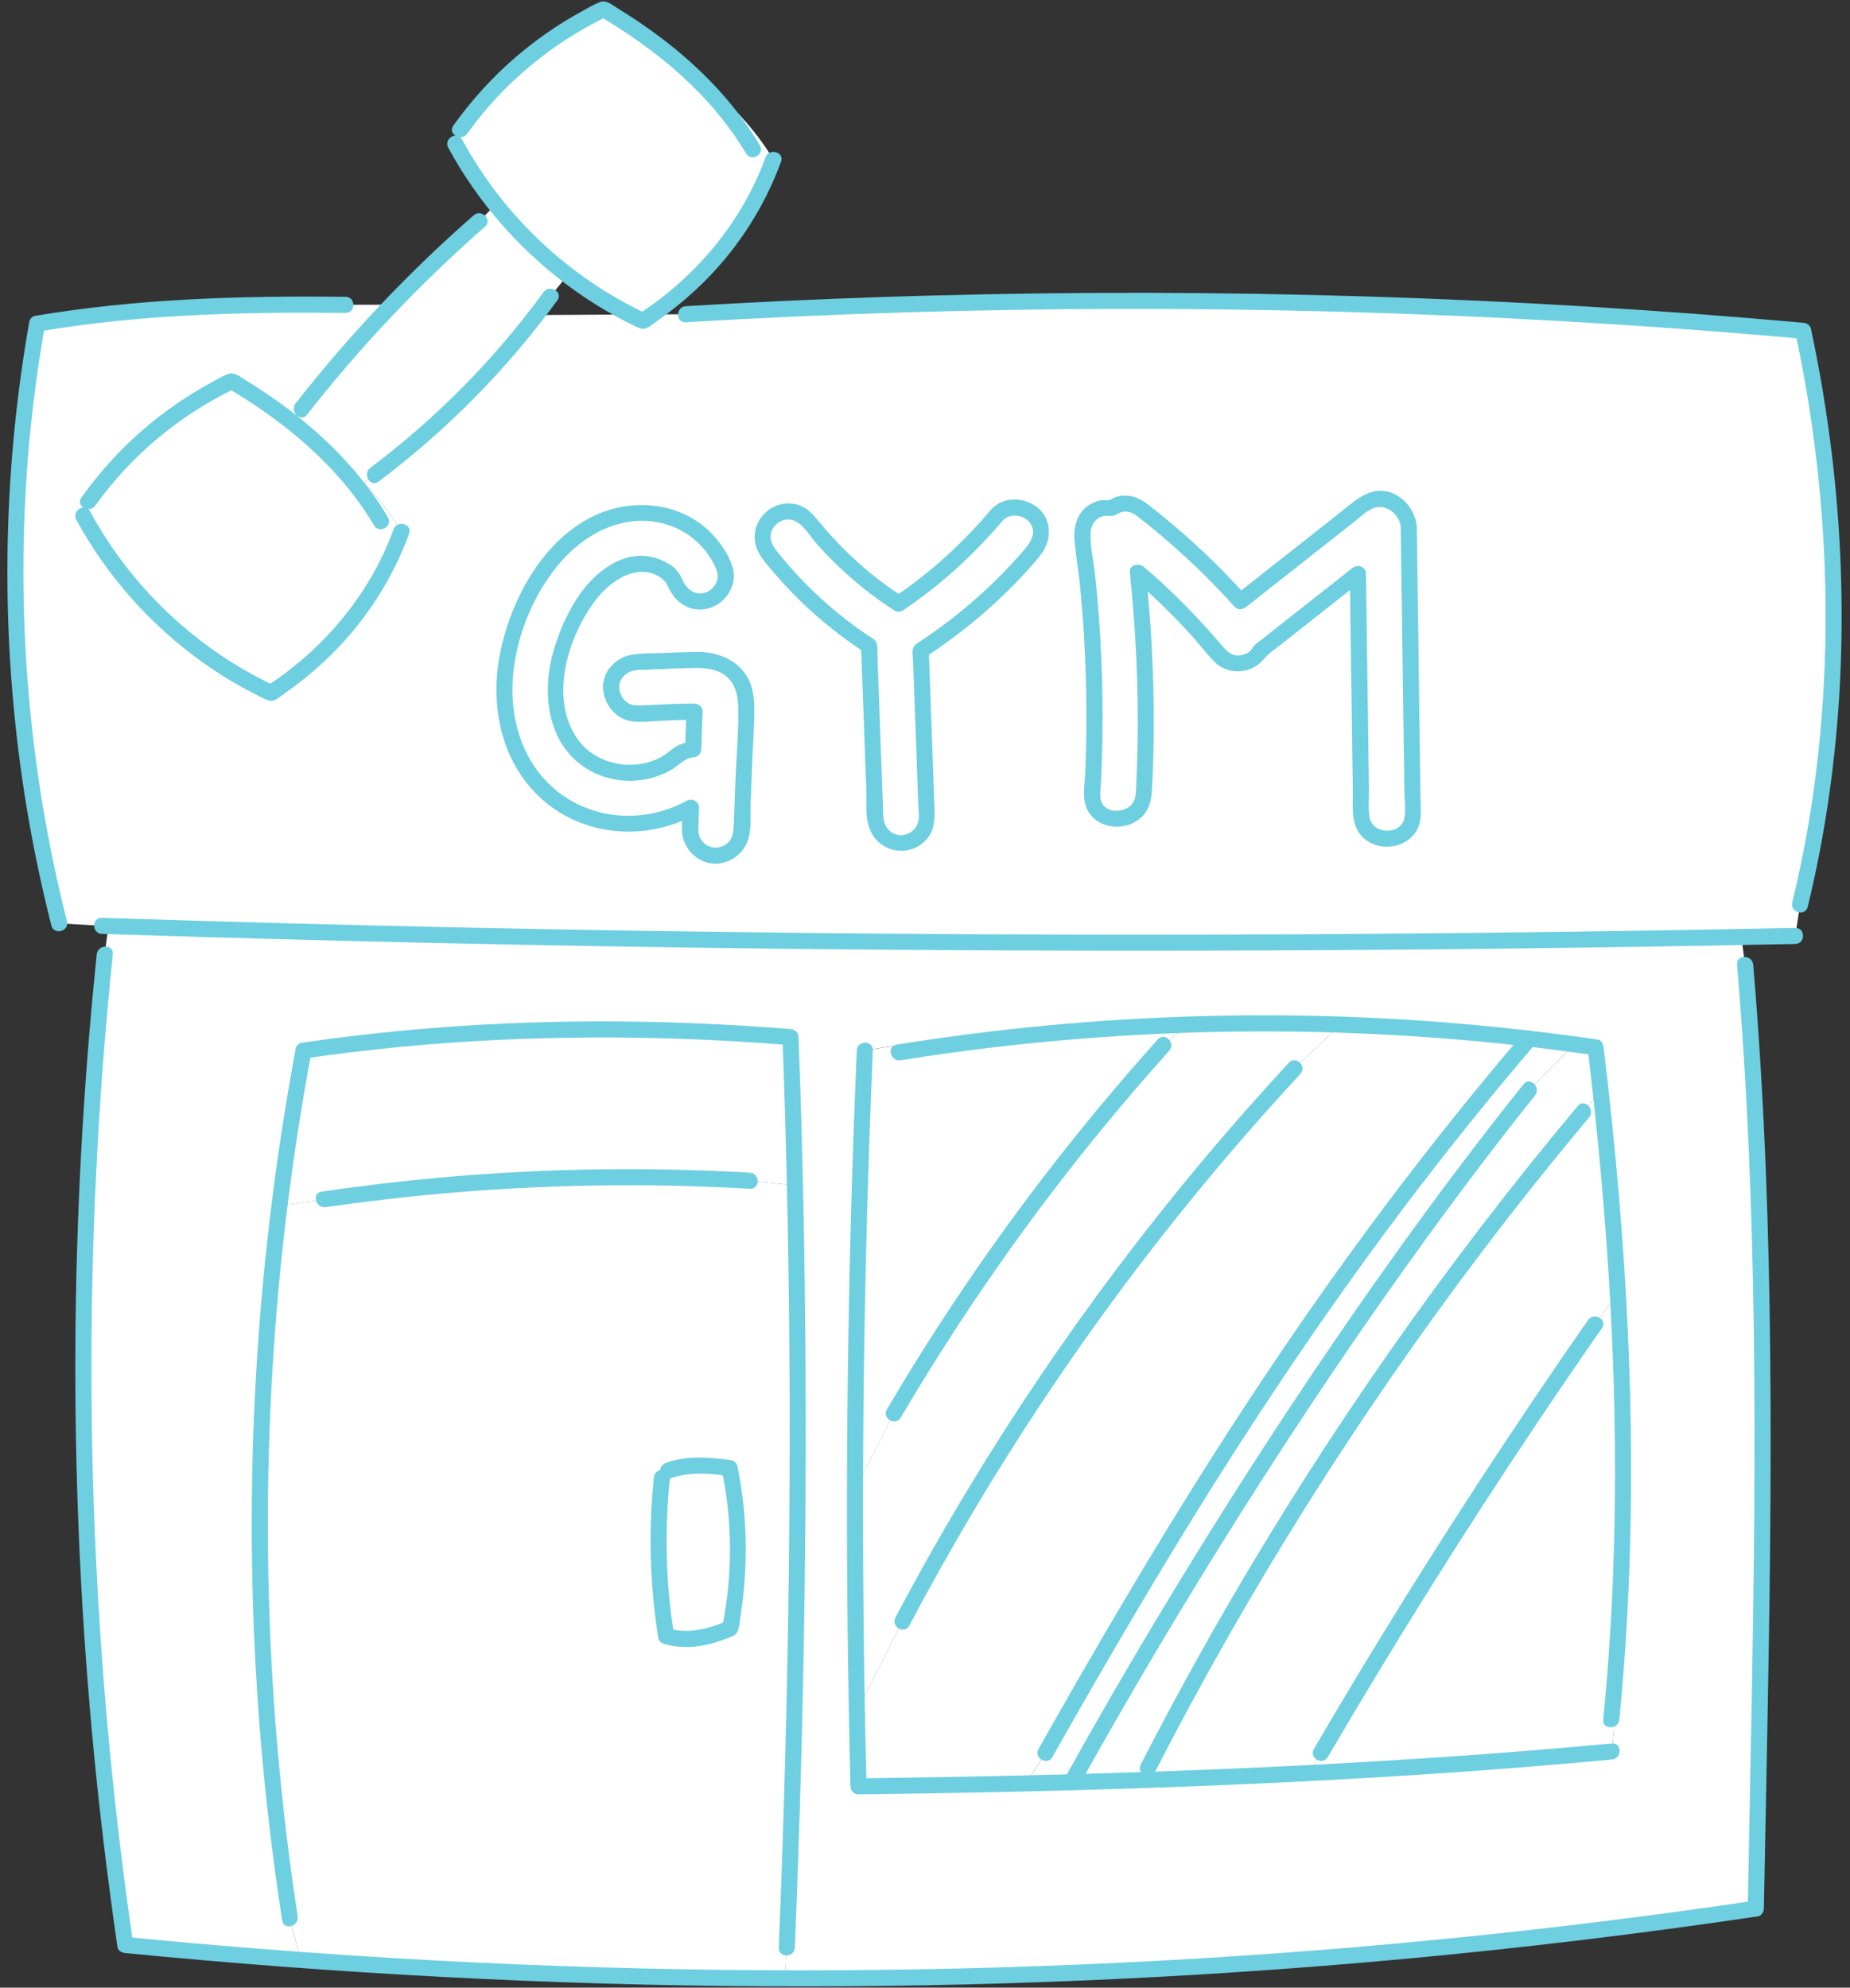
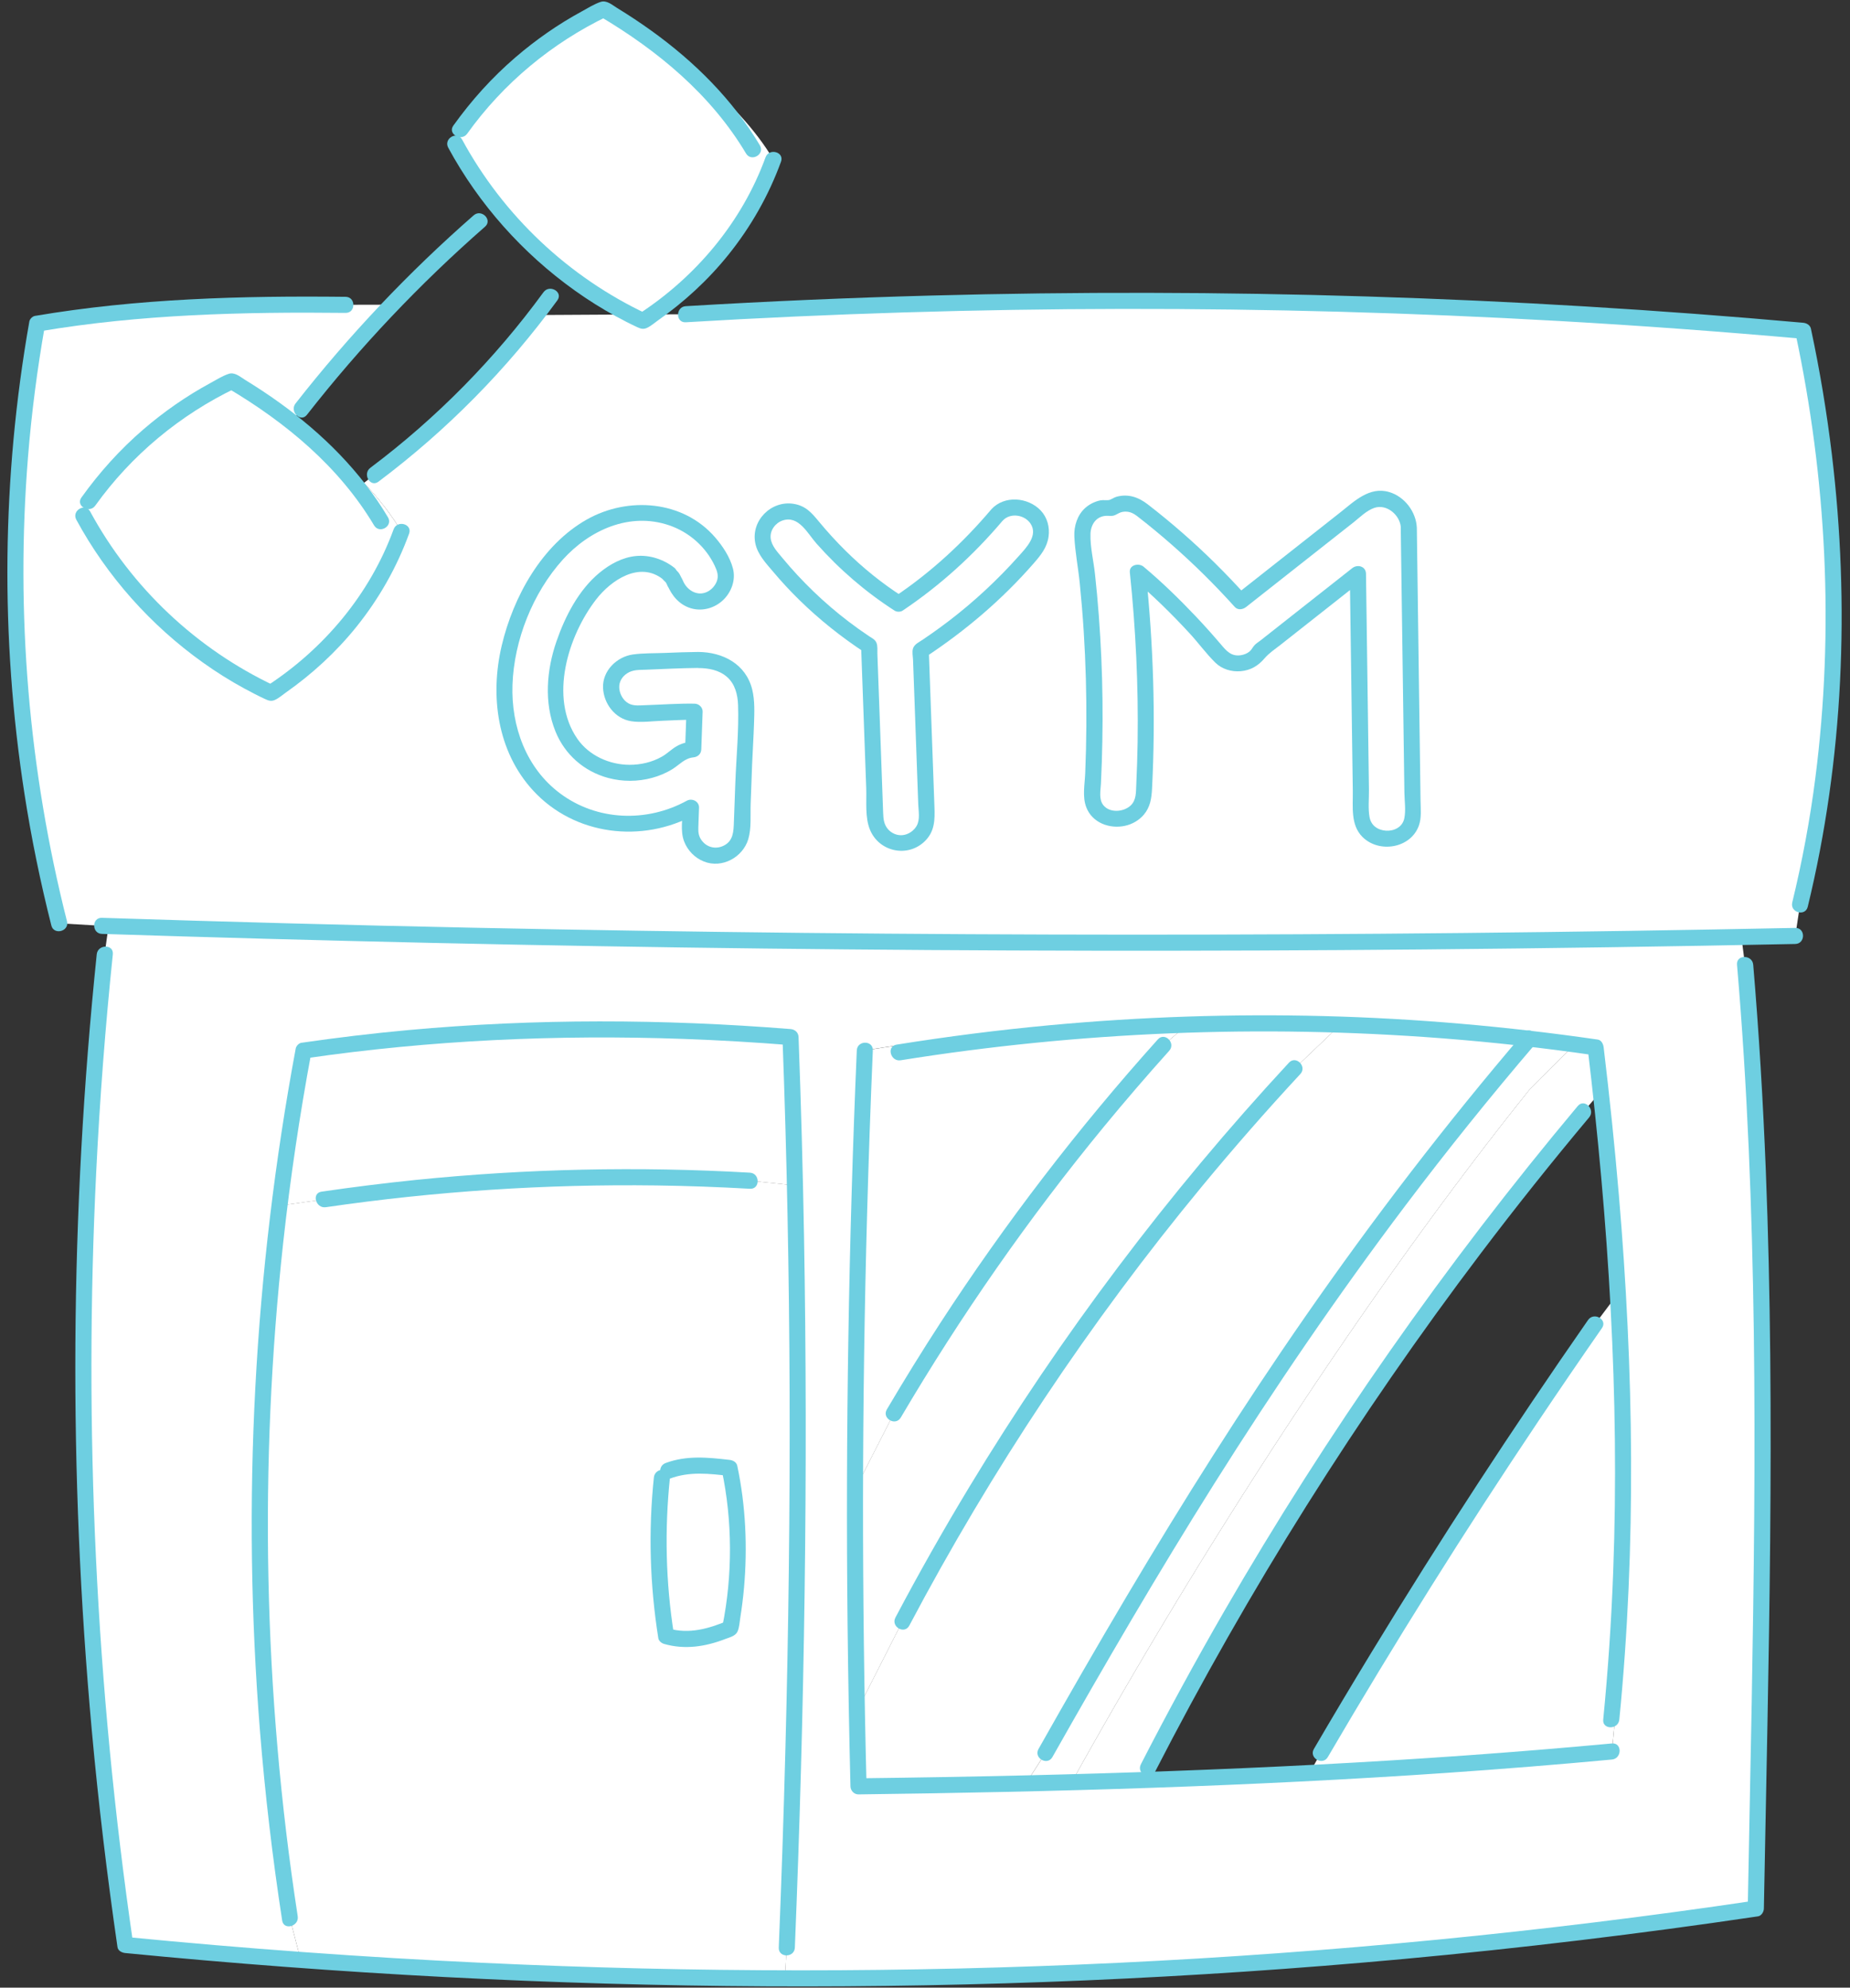
<svg xmlns="http://www.w3.org/2000/svg" fill="none" height="370.6" preserveAspectRatio="xMidYMid meet" style="fill: none" version="1" viewBox="83.6 70.7 345.0 370.6" width="345" zoomAndPan="magnify">
  <rect x="83.6" y="70.7" width="345.0" height="370.6" fill="#333333" stroke="none" />
  <g id="change1_1">
    <path d="M419.28 239.369L418.4 245.209C415.06 245.289 411.72 245.339 408.36 245.399C306.87 247.319 205.32 246.649 103.85 243.359C103.45 243.339 103.02 243.339 102.62 243.319L94.65 242.859C85.37 206.429 83.97 168.039 90.54 131.039C109.46 127.789 128.87 127.309 148.07 127.529L156.65 127.509C150.7 133.709 145.05 140.199 139.77 146.979L138.1 149.189C134.28 146.409 130.42 143.909 126.81 141.779C116.19 146.829 106.9 154.629 100.08 164.229L99.14 166.839C106.88 181.219 119.34 192.999 134.13 199.909C145.21 192.749 153.99 182.219 158.46 169.819C156.62 166.689 154.22 163.639 151.47 160.739L153.43 159.219C164.8 150.709 174.98 140.669 183.64 129.439L201.04 129.339H201.06C201.87 129.759 202.67 130.169 203.5 130.549C204.11 130.169 204.69 129.759 205.29 129.319H205.31L211.51 129.299C280.91 125.149 350.62 126.189 419.89 132.389C427.34 167.179 427.71 204.799 419.28 239.369Z" fill="#ffffff" />
  </g>
  <g id="change1_2">
    <path d="M158.46 169.81C153.99 182.22 145.21 192.74 134.13 199.9C119.34 192.99 106.88 181.22 99.14 166.83L100.08 164.22C106.9 154.62 116.19 146.82 126.81 141.77C130.42 143.9 134.28 146.4 138.1 149.18C142.84 152.64 147.51 156.53 151.47 160.72C154.21 163.63 156.61 166.68 158.46 169.81Z" fill="#ffffff" />
  </g>
  <g id="change1_3">
    <path d="M227.82 100.45C223.58 112.18 215.51 122.23 205.29 129.31H205.27L203.48 130.54L201.04 129.33H201.02C196.95 127.24 193.07 124.78 189.44 121.99C184.45 118.19 179.93 113.75 176.04 108.84C173.16 105.29 170.64 101.48 168.47 97.47L169.43 94.86C176.25 85.28 185.54 77.46 196.16 72.41C207.39 79.04 221.19 89.24 227.82 100.45Z" fill="#ffffff" />
  </g>
  <g id="change1_4">
-     <path d="M189.45 121.999L186.24 125.959C185.4 127.129 184.51 128.279 183.63 129.439C174.97 140.669 164.79 150.719 153.42 159.219L151.46 160.739C147.5 156.549 142.84 152.659 138.09 149.199L139.76 146.989C145.04 140.209 150.69 133.719 156.64 127.519C161.84 122.089 167.3 116.879 172.98 111.929L176.03 108.859C179.94 113.759 184.46 118.189 189.45 121.999Z" fill="#ffffff" />
-   </g>
+     </g>
  <g id="change1_5">
    <path d="M409.02 250.579L408.35 245.399C306.86 247.319 205.31 246.649 103.84 243.359L103.11 248.639C96.73 310.049 98.02 372.209 106.95 433.339C117.86 434.419 128.77 435.339 139.67 436.139L137.67 428.379C130.89 384.459 130.24 339.599 135.71 295.489C136.9 285.809 138.4 276.169 140.18 266.569C170.23 262.169 200.73 261.619 231.01 264.049C231.36 273.249 231.62 282.469 231.82 291.699C232.91 339.039 232.22 386.599 230.3 433.819L229.97 439.559C290.48 439.709 350.91 435.489 411 426.539C412.09 368.509 414 308.419 409.02 250.579ZM384.21 397.259C365.45 399.009 346.65 400.309 327.81 401.269C317.42 401.809 307.01 402.249 296.6 402.589C292.22 402.739 287.84 402.879 283.45 402.989C280.61 403.069 277.77 403.139 274.92 403.199C264.51 403.449 254.12 403.619 243.71 403.759C243.59 399.069 243.48 394.389 243.4 389.699C243.13 375.929 243.02 362.179 243.05 348.409V348.389C243.11 321.099 243.7 293.809 244.86 266.539C264.02 263.469 284.61 261.779 305.41 261.389C314.82 261.219 324.27 261.329 333.62 261.699C345.56 262.159 357.37 263.039 368.78 264.349C371.62 264.679 374.44 265.039 377.23 265.409C378.54 265.599 379.84 265.779 381.15 265.969C381.48 268.719 381.78 271.479 382.09 274.269C383.42 286.479 384.49 299.159 385.24 311.989C386.9 340.759 386.88 370.319 384.21 397.259Z" fill="#ffffff" />
  </g>
  <g id="change1_6">
    <path d="M230.31 433.84L229.98 439.58C199.89 439.5 169.78 438.35 139.67 436.14L137.67 428.38C130.89 384.46 130.24 339.6 135.71 295.49L143.95 294.34C170.24 290.48 196.93 289.31 223.45 290.85L231.82 291.71C232.93 339.05 232.23 386.62 230.31 433.84Z" fill="#ffffff" />
  </g>
  <g id="change1_7">
    <path d="M231.83 291.721L223.46 290.861C196.94 289.321 170.25 290.491 143.96 294.351L135.72 295.501C136.91 285.821 138.41 276.181 140.19 266.581C170.24 262.181 200.74 261.631 231.02 264.061C231.37 273.261 231.64 282.481 231.83 291.721Z" fill="#ffffff" />
  </g>
  <g id="change1_8">
    <path d="M208.13 344.94C212.32 343.29 216.18 344 219.65 344.4C221.63 353.57 221.65 365.13 219.77 374.32C215.72 376.03 212.02 377.06 207.82 375.77C206.24 366 205.98 356.02 207.04 346.17L208.13 344.94Z" fill="#ffffff" />
  </g>
  <g id="change1_9">
    <path d="M368.79 264.371C329.92 309.771 302.73 354.801 278.57 397.551L274.92 403.211C264.51 403.461 254.12 403.631 243.71 403.771C243.59 399.081 243.48 394.401 243.4 389.711L251.87 373.041C271.61 335.651 296.27 300.891 325.02 269.901L333.62 261.721C345.57 262.181 357.38 263.071 368.79 264.371Z" fill="#ffffff" />
  </g>
  <g id="change1_10">
    <path d="M377.24 265.431L368.79 273.921C338.33 311.891 307.07 360.451 283.45 403.011C280.61 403.091 277.77 403.161 274.92 403.221L278.57 397.561C302.73 354.811 329.92 309.781 368.79 264.381C371.63 264.701 374.46 265.061 377.24 265.431Z" fill="#ffffff" />
  </g>
  <g id="change1_11">
    <path d="M382.1 274.28L378.89 277.97C347.36 315.59 320.05 356.72 297.66 400.39L296.6 402.6C292.22 402.75 287.84 402.89 283.45 403C307.07 360.44 338.33 311.88 368.79 273.91L377.24 265.42C378.55 265.61 379.85 265.79 381.16 265.98C381.48 268.73 381.79 271.5 382.1 274.28Z" fill="#ffffff" />
  </g>
  <g id="change1_12">
-     <path d="M385.25 311.999L381.06 317.569C362.95 343.549 345.9 370.229 329.92 397.549L327.81 401.279C317.42 401.819 307.01 402.259 296.6 402.599L297.66 400.389C320.05 356.719 347.36 315.589 378.89 277.969L382.1 274.279C383.42 286.489 384.5 299.169 385.25 311.999Z" fill="#ffffff" />
-   </g>
+     </g>
  <g id="change1_13">
    <path d="M384.21 397.26C365.45 399.01 346.65 400.31 327.81 401.27L329.92 397.54C345.9 370.21 362.95 343.54 381.06 317.56L385.25 311.99C386.9 340.76 386.88 370.32 384.21 397.26Z" fill="#ffffff" />
  </g>
  <g id="change1_14">
    <path d="M305.42 261.41L300.58 265.56C281.57 286.68 264.69 309.75 250.29 334.25L243.07 348.4C243.13 321.11 243.72 293.82 244.88 266.55C264.04 263.49 284.62 261.8 305.42 261.41Z" fill="#ffffff" />
  </g>
  <g id="change1_15">
    <path d="M333.63 261.72L325.03 269.9C296.28 300.89 271.63 335.65 251.88 373.04L243.41 389.71C243.14 375.94 243.03 362.19 243.06 348.42V348.4L250.28 334.25C264.68 309.75 281.56 286.68 300.57 265.56L305.41 261.41C314.83 261.24 324.28 261.36 333.63 261.72Z" fill="#ffffff" />
  </g>
  <g id="change1_16">
    <path d="M213.82 193.76C210 193.79 206.17 194.02 202.36 194.15C199.85 194.24 197.44 196.3 197.56 198.95C197.67 201.48 199.67 203.84 202.36 203.75C205.7 203.63 209.03 203.52 212.37 203.4C212.61 203.39 212.86 203.4 213.11 203.4C213.09 203.97 213.07 204.54 213.05 205.11C212.99 206.88 212.92 208.65 212.86 210.42C211.71 210.49 210.56 210.95 209.63 211.77C206.6 214.42 202.02 215.31 198.23 214.51C193.69 213.55 190.04 210.74 188.35 206C186.31 200.27 187.29 194.08 189.62 188.59C191.59 183.96 194.66 178.84 199.43 176.68C201.73 175.63 203.49 175.66 205.6 176.27C206.6 176.56 207.29 176.81 208.29 177.64C207.9 177.32 208.79 178.24 208.83 178.23C208.96 178.41 209.08 178.61 209.19 178.79C209.25 178.89 209.64 179.77 209.48 179.33C210.37 181.76 212.74 183.41 215.39 182.68C217.74 182.03 219.64 179.22 218.74 176.77C216.16 169.69 208.89 165.6 201.44 166.37C193.27 167.21 187.01 173.21 183.13 180.11C178.78 187.84 176.42 197 178.32 205.8C180.07 213.88 185.62 220.47 193.47 223.15C199.79 225.31 206.75 224.49 212.47 221.28C212.42 222.67 212.37 224.06 212.32 225.44C212.23 227.95 214.59 230.35 217.12 230.24C219.8 230.12 221.82 228.13 221.92 225.44C222.06 221.51 222.2 217.59 222.35 213.66C222.49 209.83 222.83 205.95 222.75 202.12C222.7 199.79 222.04 197.42 220.24 195.82C218.44 194.26 216.16 193.74 213.82 193.76Z" fill="#ffffff" />
  </g>
  <g id="change1_17">
-     <path d="M269.55 166.701C266.55 170.271 263.28 173.621 259.77 176.701C258.94 177.431 258.1 178.141 257.24 178.841C256.78 179.211 256.33 179.611 255.85 179.951C255.62 180.121 255.39 180.301 255.16 180.471C253.86 181.441 252.53 182.361 251.19 183.251C250.12 182.561 249.06 181.861 248.03 181.121C247.6 180.811 247.18 180.501 246.76 180.191C246.69 180.141 246.62 180.091 246.55 180.031C246.42 179.921 246.1 179.681 246.06 179.651C245.15 178.921 244.25 178.171 243.37 177.401C239.94 174.391 236.81 171.061 234 167.471C233.3 166.571 231.69 166.061 230.61 166.061C229.43 166.061 228.03 166.581 227.22 167.471C226.38 168.381 225.76 169.591 225.81 170.861C225.87 172.221 226.39 173.191 227.22 174.251C232.38 180.841 238.67 186.531 245.67 191.111C246.06 201.781 246.44 212.451 246.83 223.121C246.92 225.711 248.97 227.921 251.63 227.921C254.16 227.921 256.52 225.721 256.43 223.121C256.06 212.751 255.68 202.391 255.31 192.021C263.16 186.891 270.3 180.671 276.34 173.491C277.95 171.571 278.36 168.561 276.34 166.701C274.56 165.071 271.27 164.651 269.55 166.701Z" fill="#ffffff" />
-   </g>
+     </g>
  <g id="change1_18">
    <path d="M346.32 169.091C346.3 167.491 345.63 166.311 344.66 165.541C344.53 165.371 344.4 165.201 344.25 165.061C342.15 163.131 339.58 163.391 337.46 165.061C329.95 170.981 322.43 176.901 314.92 182.821C309.15 176.371 302.79 170.531 295.9 165.261C294.98 164.561 293.26 164.491 292.2 164.781C291.73 164.911 291.26 165.151 290.81 165.451C290.14 165.351 289.47 165.361 288.87 165.521C286.1 166.281 285.17 168.851 285.52 171.431C287.65 187.091 288.17 202.981 287.29 218.751C286.95 224.921 296.55 224.901 296.89 218.751C297.65 204.941 297.23 191.151 295.79 177.421C295.85 177.471 295.92 177.521 295.98 177.581C297.8 179.151 299.58 180.771 301.31 182.431C304.78 185.761 308.05 189.301 311.12 192.991C312.73 194.931 316.26 194.781 317.91 192.991C318.18 192.691 318.4 192.381 318.59 192.061C324.67 187.271 330.75 182.471 336.84 177.681C337.04 192.601 337.25 207.521 337.45 222.441C337.53 228.611 347.14 228.631 347.05 222.441C346.81 204.661 346.57 186.881 346.32 169.091Z" fill="#ffffff" />
  </g>
  <g id="change2_1">
    <path d="M96.091 242.471C88.941 214.271 86.49 184.941 88.82 155.931C89.481 147.721 90.54 139.551 91.971 131.441C91.621 131.791 91.27 132.141 90.921 132.491C109.78 129.291 128.97 128.831 148.05 129.041C149.98 129.061 149.98 126.061 148.05 126.041C128.69 125.831 109.25 126.351 90.121 129.601C89.65 129.681 89.15 130.181 89.07 130.651C83.941 159.711 83.63 189.521 88.16 218.691C89.441 226.961 91.13 235.171 93.18 243.281C93.671 245.131 96.57 244.341 96.091 242.471Z" fill="#6ecfe1" />
  </g>
  <g id="change2_2">
    <path d="M102.61 244.829C143.77 246.159 184.95 247.079 226.13 247.559C267.1 248.039 308.08 248.099 349.05 247.729C372.16 247.519 395.28 247.179 418.39 246.709C420.32 246.669 420.32 243.669 418.39 243.709C377.21 244.549 336.03 244.979 294.84 244.969C253.86 244.959 212.89 244.529 171.92 243.679C148.81 243.199 125.7 242.579 102.6 241.829C100.68 241.769 100.68 244.769 102.61 244.829Z" fill="#6ecfe1" />
  </g>
  <g id="change2_3">
    <path d="M97.83 167.6C103.55 178.15 111.69 187.28 121.45 194.24C123.91 196 126.48 197.61 129.14 199.06C130.41 199.75 131.7 200.42 133.01 201.03C133.68 201.34 134.17 201.52 134.88 201.2C135.57 200.89 136.23 200.31 136.85 199.87C141.79 196.4 146.28 192.28 150.07 187.57C154.27 182.34 157.59 176.51 159.89 170.2C160.55 168.38 157.65 167.6 157 169.4C152.61 181.44 144.07 191.63 133.37 198.6C133.87 198.6 134.38 198.6 134.88 198.6C120.27 191.73 108.11 180.27 100.41 166.07C99.5 164.39 96.91 165.9 97.83 167.6Z" fill="#6ecfe1" />
  </g>
  <g id="change2_4">
    <path d="M101.37 164.97C108.09 155.58 117.17 148.05 127.57 143.06C127.07 143.06 126.56 143.06 126.06 143.06C136.92 149.5 146.83 157.7 153.36 168.66C154.35 170.32 156.94 168.81 155.95 167.15C150.86 158.6 143.76 151.56 135.72 145.78C133.64 144.28 131.5 142.87 129.31 141.53C128.39 140.96 127.36 140.02 126.23 140.41C125.04 140.81 123.86 141.56 122.76 142.16C118.32 144.57 114.15 147.48 110.33 150.77C105.97 154.52 102.12 158.8 98.78 163.47C97.66 165.03 100.26 166.53 101.37 164.97Z" fill="#6ecfe1" />
  </g>
  <g id="change2_5">
    <path d="M167.19 98.241C172.91 108.791 181.05 117.921 190.81 124.881C193.27 126.641 195.84 128.251 198.5 129.701C199.77 130.391 201.06 131.061 202.37 131.671C203.04 131.981 203.53 132.161 204.24 131.841C204.93 131.531 205.59 130.951 206.21 130.511C211.15 127.041 215.64 122.921 219.43 118.211C223.63 112.981 226.95 107.151 229.25 100.841C229.91 99.021 227.01 98.241 226.36 100.041C221.97 112.081 213.43 122.271 202.73 129.241C203.23 129.241 203.74 129.241 204.24 129.241C189.63 122.371 177.47 110.911 169.77 96.711C168.86 95.031 166.27 96.541 167.19 98.241Z" fill="#6ecfe1" />
  </g>
  <g id="change2_6">
    <path d="M170.73 95.621C177.45 86.231 186.53 78.701 196.93 73.711C196.43 73.711 195.92 73.711 195.42 73.711C206.28 80.151 216.19 88.351 222.72 99.311C223.71 100.971 226.3 99.461 225.31 97.801C220.22 89.251 213.12 82.211 205.08 76.431C203 74.931 200.86 73.521 198.67 72.181C197.75 71.611 196.72 70.671 195.59 71.061C194.4 71.461 193.22 72.211 192.12 72.811C187.68 75.221 183.51 78.131 179.69 81.421C175.33 85.171 171.48 89.451 168.14 94.121C167.02 95.671 169.62 97.171 170.73 95.621Z" fill="#6ecfe1" />
  </g>
  <g id="change2_7">
    <path d="M140.84 148.04C150.78 135.34 161.91 123.59 174.05 112.97C175.51 111.7 173.38 109.58 171.93 110.85C159.79 121.47 148.67 133.21 138.72 145.92C137.54 147.42 139.65 149.56 140.84 148.04Z" fill="#6ecfe1" />
  </g>
  <g id="change2_8">
    <path d="M154.18 160.509C166.92 150.939 178.14 139.569 187.54 126.699C188.68 125.139 186.08 123.639 184.95 125.189C175.88 137.609 164.97 148.689 152.67 157.919C151.14 159.069 152.64 161.669 154.18 160.509Z" fill="#6ecfe1" />
  </g>
  <g id="change2_9">
-     <path d="M211.49 130.789C238.59 129.169 265.74 128.339 292.89 128.299C320.04 128.259 347.19 129.009 374.3 130.549C389.51 131.409 404.7 132.529 419.87 133.879C419.39 133.509 418.91 133.149 418.42 132.779C424.23 159.949 425.68 188.149 422.14 215.729C421.14 223.549 419.69 231.309 417.83 238.969C417.37 240.849 420.27 241.649 420.72 239.769C427.4 212.259 428.59 183.509 425.22 155.439C424.27 147.559 422.97 139.739 421.31 131.979C421.16 131.299 420.5 130.939 419.86 130.879C392.82 128.459 365.71 126.819 338.57 125.979C311.43 125.129 284.27 125.079 257.13 125.809C241.91 126.219 226.69 126.879 211.48 127.789C209.58 127.909 209.56 130.909 211.49 130.789Z" fill="#6ecfe1" />
+     <path d="M211.49 130.789C238.59 129.169 265.74 128.339 292.89 128.299C320.04 128.259 347.19 129.009 374.3 130.549C389.51 131.409 404.7 132.529 419.87 133.879C419.39 133.509 418.91 133.149 418.42 132.779C424.23 159.949 425.68 188.149 422.14 215.729C421.14 223.549 419.69 231.309 417.83 238.969C417.37 240.849 420.27 241.649 420.72 239.769C427.4 212.259 428.59 183.509 425.22 155.439C424.27 147.559 422.97 139.739 421.31 131.979C421.16 131.299 420.5 130.939 419.86 130.879C392.82 128.459 365.71 126.819 338.57 125.979C311.43 125.129 284.27 125.079 257.13 125.809C241.91 126.219 226.69 126.879 211.48 127.789C209.58 127.909 209.56 130.909 211.49 130.789" fill="#6ecfe1" />
  </g>
  <g id="change2_10">
    <path d="M407.53 250.57C409.47 273.31 410.35 296.12 410.66 318.93C410.97 341.99 410.68 365.05 410.27 388.11C410.04 400.93 409.76 413.74 409.53 426.56C409.9 426.08 410.26 425.6 410.63 425.11C371.3 430.95 331.68 434.79 291.97 436.68C252.57 438.56 213.09 438.52 173.7 436.68C151.42 435.64 129.16 434.01 106.96 431.84C107.44 432.21 107.92 432.57 108.41 432.94C104.94 409.11 102.63 385.11 101.49 361.05C100.35 337.07 100.37 313.03 101.55 289.06C102.21 275.56 103.25 262.07 104.64 248.63C104.84 246.71 101.84 246.73 101.64 248.63C99.15 272.71 97.81 296.91 97.66 321.13C97.51 345.24 98.54 369.36 100.72 393.37C101.95 406.87 103.56 420.33 105.51 433.75C105.61 434.44 106.35 434.79 106.96 434.85C146.68 438.73 186.58 440.85 226.5 441.06C266.13 441.27 305.78 439.6 345.24 435.97C367.37 433.93 389.45 431.27 411.44 428.01C412.09 427.91 412.53 427.16 412.54 426.56C412.96 403.73 413.5 380.9 413.71 358.06C413.92 335.01 413.81 311.95 412.9 288.92C412.39 276.12 411.63 263.33 410.55 250.56C410.37 248.66 407.36 248.65 407.53 250.57Z" fill="#6ecfe1" />
  </g>
  <g id="change2_11">
    <path d="M139.12 427.99C135.91 407.16 134.1 386.11 133.66 365.04C133.22 344.07 134.15 323.08 136.43 302.24C137.73 290.43 139.47 278.67 141.65 266.98C141.3 267.33 140.95 267.68 140.6 268.03C163.92 264.63 187.56 263.57 211.11 264.41C217.75 264.65 224.39 265.04 231.02 265.57C230.52 265.07 230.02 264.57 229.52 264.07C230.34 286.14 230.77 308.23 230.85 330.31C230.92 352.43 230.65 374.55 230.07 396.66C229.75 409.05 229.33 421.45 228.83 433.84C228.75 435.77 231.75 435.77 231.83 433.84C232.73 411.77 233.35 389.69 233.65 367.6C233.95 345.48 233.93 323.36 233.54 301.25C233.32 288.85 232.98 276.46 232.52 264.07C232.49 263.21 231.86 262.64 231.02 262.57C207.31 260.68 183.44 260.59 159.75 262.76C153.08 263.37 146.43 264.17 139.8 265.13C139.33 265.2 138.84 265.72 138.75 266.18C134.86 287.09 132.33 308.25 131.21 329.48C130.09 350.74 130.38 372.08 132.07 393.31C133.02 405.18 134.41 417.02 136.22 428.79C136.52 430.69 139.41 429.88 139.12 427.99Z" fill="#6ecfe1" />
  </g>
  <g id="change2_12">
    <path d="M144.36 295.789C164.76 292.809 185.39 291.459 206 291.729C211.82 291.809 217.64 292.019 223.45 292.349C225.38 292.459 225.37 289.459 223.45 289.349C202.65 288.149 181.77 288.599 161.05 290.709C155.21 291.309 149.38 292.039 143.56 292.889C141.66 293.169 142.47 296.059 144.36 295.789Z" fill="#6ecfe1" />
  </g>
  <g id="change2_13">
    <path d="M208.53 346.389C212.2 345.019 215.85 345.459 219.65 345.899C219.17 345.529 218.69 345.169 218.2 344.799C220.21 354.259 220.23 364.439 218.32 373.919C218.67 373.569 219.02 373.219 219.37 372.869C215.75 374.379 212.1 375.439 208.22 374.319C208.57 374.669 208.92 375.019 209.27 375.369C207.74 365.719 207.52 355.889 208.54 346.169C208.74 344.249 205.74 344.269 205.54 346.169C204.49 356.169 204.79 366.239 206.37 376.159C206.45 376.659 206.96 377.069 207.42 377.209C211.31 378.329 215.16 377.729 218.88 376.289C219.69 375.979 220.76 375.749 221.14 374.899C221.48 374.139 221.52 373.159 221.65 372.339C221.95 370.479 222.18 368.609 222.35 366.739C223.01 359.179 222.67 351.439 221.09 343.999C220.94 343.299 220.28 342.969 219.64 342.899C215.58 342.429 211.65 342.029 207.72 343.489C205.94 344.159 206.71 347.059 208.53 346.389Z" fill="#6ecfe1" />
  </g>
  <g id="change2_14">
    <path d="M243.38 266.56C242.62 284.34 242.1 302.14 241.81 319.93C241.52 337.81 241.47 355.69 241.66 373.58C241.77 383.64 241.95 393.71 242.2 403.77C242.22 404.57 242.87 405.28 243.7 405.27C262.03 405.04 280.35 404.67 298.67 404.03C316.91 403.4 335.14 402.51 353.35 401.26C363.64 400.55 373.92 399.73 384.2 398.77C386.11 398.59 386.12 395.59 384.2 395.77C365.95 397.47 347.67 398.75 329.37 399.71C311.14 400.66 292.9 401.3 274.65 401.73C264.33 401.97 254.02 402.15 243.7 402.27C244.2 402.77 244.7 403.27 245.2 403.77C244.75 385.98 244.53 368.18 244.54 350.38C244.56 332.5 244.81 314.62 245.31 296.74C245.59 286.68 245.94 276.62 246.37 266.57C246.46 264.63 243.46 264.63 243.38 266.56Z" fill="#6ecfe1" />
  </g>
  <g id="change2_15">
    <path d="M251.57 268.39C268.19 265.73 284.96 264.06 301.77 263.37C318.64 262.68 335.54 262.99 352.37 264.28C361.87 265.01 371.33 266.06 380.76 267.43C380.39 266.95 380.03 266.47 379.66 265.98C383.54 298.38 385.66 331.05 384.44 363.69C384.1 372.92 383.48 382.13 382.58 391.32C382.39 393.24 385.39 393.23 385.58 391.32C388.78 358.82 388.26 326.07 385.5 293.56C384.72 284.35 383.76 275.16 382.66 265.98C382.59 265.39 382.25 264.63 381.56 264.53C364.64 262.08 347.59 260.59 330.49 260.15C313.45 259.71 296.39 260.28 279.42 261.85C269.83 262.74 260.28 263.96 250.77 265.48C248.87 265.81 249.68 268.7 251.57 268.39Z" fill="#6ecfe1" />
  </g>
  <g id="change2_16">
    <path d="M251.58 335.011C262.78 315.991 275.43 297.841 289.45 280.791C293.41 275.981 297.48 271.251 301.64 266.621C302.93 265.191 300.81 263.061 299.52 264.501C284.65 281.051 271.06 298.751 258.94 317.401C255.5 322.691 252.19 328.061 248.98 333.501C248.01 335.161 250.6 336.671 251.58 335.011Z" fill="#6ecfe1" />
  </g>
  <g id="change2_17">
    <path d="M253.17 373.8C260.85 359.27 269.26 345.14 278.37 331.46C287.49 317.77 297.31 304.54 307.79 291.86C313.69 284.72 319.79 277.75 326.09 270.96C327.4 269.55 325.28 267.42 323.97 268.84C312.71 280.99 302.08 293.7 292.12 306.93C282.19 320.11 272.92 333.8 264.38 347.92C259.55 355.91 254.95 364.04 250.59 372.29C249.68 373.99 252.27 375.51 253.17 373.8Z" fill="#6ecfe1" />
  </g>
  <g id="change2_18">
    <path d="M279.86 398.31C289.57 381.13 299.51 364.07 310.02 347.37C321.22 329.58 333.07 312.19 345.74 295.41C353.47 285.18 361.51 275.18 369.84 265.44C371.09 263.98 368.981 261.85 367.721 263.32C353.241 280.26 339.66 297.96 326.96 316.26C315.23 333.16 304.251 350.57 293.751 368.26C288.141 377.71 282.67 387.23 277.27 396.8C276.32 398.48 278.91 399.99 279.86 398.31Z" fill="#6ecfe1" />
  </g>
  <g id="change2_19">
-     <path d="M284.75 403.76C294.43 386.33 304.63 369.19 315.29 352.34C326.26 334.99 337.72 317.94 349.79 301.33C356.28 292.4 362.95 283.59 369.85 274.97C371.05 273.48 368.94 271.34 367.73 272.85C355.19 288.5 343.38 304.73 332.08 321.3C320.47 338.32 309.39 355.71 298.8 373.39C293.1 382.92 287.55 392.53 282.16 402.24C281.22 403.93 283.81 405.45 284.75 403.76Z" fill="#6ecfe1" />
-   </g>
+     </g>
  <g id="change2_20">
    <path d="M298.95 401.151C307.67 384.171 317.12 367.571 327.27 351.411C337.43 335.251 348.28 319.531 359.8 304.321C366.3 295.731 373.03 287.301 379.95 279.041C381.18 277.571 379.07 275.441 377.83 276.921C365.49 291.651 353.79 306.911 342.77 322.651C331.78 338.351 321.48 354.521 311.9 371.121C306.49 380.501 301.31 390.011 296.36 399.651C295.48 401.351 298.06 402.871 298.95 401.151Z" fill="#6ecfe1" />
  </g>
  <g id="change2_21">
    <path d="M331.22 398.31C343.67 377.02 356.77 356.12 370.51 335.64C374.4 329.84 378.35 324.07 382.34 318.33C383.45 316.74 380.85 315.24 379.75 316.82C365.66 337.06 352.18 357.72 339.36 378.79C335.73 384.76 332.15 390.76 328.62 396.8C327.65 398.46 330.24 399.98 331.22 398.31Z" fill="#6ecfe1" />
  </g>
  <g id="change2_22">
    <path d="M213.82 192.259C211.75 192.279 209.68 192.349 207.61 192.439C205.63 192.519 203.58 192.459 201.62 192.729C198.6 193.159 195.93 195.789 196.06 198.949C196.18 201.899 198.29 204.689 201.28 205.169C203.16 205.469 205.24 205.149 207.13 205.089C209.12 205.019 211.12 204.879 213.11 204.909C212.61 204.409 212.11 203.909 211.61 203.409C211.53 205.749 211.44 208.089 211.36 210.429C211.86 209.929 212.36 209.429 212.86 208.929C211.8 209.029 210.81 209.269 209.87 209.789C208.85 210.349 208.04 211.219 207.02 211.789C205.2 212.819 203.08 213.309 200.99 213.299C197.24 213.289 193.42 211.569 191.26 208.439C185.96 200.769 189.53 189.239 194.77 182.469C197.56 178.859 202.88 175.269 207.23 178.709C207.84 177.919 208.44 177.139 209.05 176.349C209.02 176.329 208.99 176.309 208.96 176.279C207.83 175.439 206.5 176.819 206.76 177.969C206.88 178.489 207.36 178.889 207.73 179.249C208.13 179.559 208.13 179.559 207.73 179.259C207.82 179.379 207.89 179.519 207.96 179.649C208.03 179.829 208.12 180.039 208.23 180.209C209.13 181.559 211.52 180.749 210.97 179.049C210.96 179.009 210.94 178.969 210.93 178.929C209.97 179.199 209 179.459 208.04 179.729C208.85 181.749 210.28 183.459 212.43 184.109C214.57 184.749 216.89 184.089 218.48 182.559C220.01 181.079 220.83 178.819 220.29 176.719C219.74 174.579 218.37 172.519 216.94 170.869C210.97 163.989 200.74 163.229 193.06 167.549C184.65 172.289 179.32 181.949 177.16 191.089C174.95 200.459 176.32 210.809 183.01 218.089C190.73 226.489 203.36 227.999 213.22 222.579C212.47 222.149 211.72 221.719 210.96 221.279C210.89 223.269 210.45 225.599 211.15 227.509C211.79 229.239 213.15 230.649 214.86 231.329C218.23 232.679 222.11 230.569 223.14 227.179C223.76 225.119 223.51 222.669 223.59 220.539C223.68 218.089 223.76 215.639 223.86 213.189C223.96 210.699 224.13 208.219 224.21 205.729C224.28 203.579 224.39 201.339 223.87 199.229C222.69 194.519 218.43 192.289 213.82 192.259C211.89 192.249 211.89 195.249 213.82 195.259C215.73 195.269 217.69 195.619 219.17 196.909C220.68 198.229 221.17 200.219 221.24 202.149C221.4 206.959 220.91 211.819 220.73 216.629C220.64 219.079 220.55 221.539 220.46 223.989C220.4 225.729 220.35 227.479 218.58 228.369C217.06 229.129 215.33 228.699 214.37 227.279C213.88 226.559 213.8 225.839 213.83 224.989C213.86 223.759 213.92 222.519 213.96 221.289C214 220.119 212.66 219.469 211.7 219.989C204.24 224.089 194.96 223.779 188.07 218.649C181.72 213.929 178.91 206.129 179.17 198.399C179.45 190.079 182.96 181.249 188.55 175.049C193.54 169.529 200.99 166.139 208.37 168.639C212.09 169.899 215.21 172.639 216.89 176.199C217.33 177.139 217.66 178.039 217.28 179.069C216.96 179.919 216.27 180.689 215.44 181.069C213.58 181.939 211.64 180.699 210.94 178.929C210.24 177.179 207.44 177.849 208.05 179.729C208.06 179.769 208.08 179.809 208.09 179.849C209 179.459 209.92 179.079 210.83 178.689C210.57 178.289 210.44 177.849 210.14 177.459C210.14 177.449 209.38 176.659 209.75 177.029C209.29 176.579 209.48 176.389 209.66 177.169C208.93 177.729 208.19 178.299 207.46 178.859C207.49 178.879 207.52 178.899 207.55 178.929C208.9 179.939 210.71 177.629 209.37 176.569C207.39 175.009 204.78 174.129 202.23 174.369C199.67 174.609 197.36 175.879 195.4 177.489C191.52 180.689 189 185.589 187.38 190.269C185.52 195.639 185.02 201.729 187.19 207.089C188.94 211.399 192.52 214.539 197.01 215.749C199.68 216.469 202.53 216.459 205.19 215.739C206.53 215.379 207.86 214.819 209.04 214.079C210.31 213.279 211.29 212.079 212.88 211.919C213.71 211.839 214.35 211.299 214.38 210.419C214.46 208.079 214.55 205.739 214.63 203.399C214.66 202.579 213.92 201.909 213.13 201.899C210.03 201.849 206.91 202.089 203.81 202.189C202.61 202.229 201.43 202.399 200.42 201.589C199.63 200.959 199.13 199.929 199.08 198.929C199.02 197.809 199.64 196.829 200.56 196.239C201.62 195.539 202.83 195.619 204.05 195.569C207.31 195.439 210.58 195.269 213.84 195.239C215.75 195.239 215.75 192.239 213.82 192.259Z" fill="#6ecfe1" />
  </g>
  <g id="change2_23">
    <path d="M268.49 165.641C263.22 171.871 257.22 177.411 250.44 181.951C250.94 181.951 251.45 181.951 251.95 181.951C248.08 179.461 244.54 176.611 241.27 173.371C239.54 171.661 237.9 169.861 236.35 167.991C234.96 166.311 233.85 165.001 231.59 164.641C227.39 163.971 223.58 167.811 224.46 172.021C224.89 174.101 226.47 175.751 227.8 177.321C229.33 179.141 230.95 180.891 232.65 182.551C236.4 186.231 240.53 189.511 244.92 192.391C244.67 191.961 244.42 191.531 244.18 191.091C244.39 197.001 244.61 202.911 244.82 208.821C244.93 211.771 245.03 214.731 245.14 217.681C245.23 220.151 244.88 223.091 245.84 225.411C247.54 229.541 252.88 230.681 256.08 227.531C257.93 225.711 257.95 223.551 257.86 221.121C257.75 218.161 257.65 215.201 257.54 212.231C257.3 205.481 257.05 198.741 256.81 191.991C256.56 192.421 256.31 192.851 256.07 193.291C263.59 188.351 270.5 182.481 276.41 175.691C277.7 174.211 278.85 172.781 279.14 170.781C279.39 169.011 278.92 167.201 277.68 165.881C275.3 163.381 270.9 163.021 268.49 165.641C267.19 167.061 269.3 169.191 270.61 167.761C271.98 166.271 274.6 166.641 275.74 168.271C277.3 170.511 274.94 172.861 273.55 174.421C269.64 178.801 265.31 182.831 260.65 186.401C259.6 187.201 258.54 187.981 257.46 188.741C256.86 189.161 256.26 189.581 255.65 189.991C255 190.431 254.11 190.811 253.86 191.621C253.66 192.261 253.85 193.091 253.87 193.751C253.9 194.491 253.92 195.231 253.95 195.971C254.01 197.701 254.07 199.431 254.14 201.151C254.37 207.651 254.61 214.151 254.84 220.651C254.89 221.941 255.21 223.491 254.55 224.671C254.03 225.601 253.03 226.281 251.97 226.411C250.94 226.531 249.89 226.091 249.21 225.321C248.4 224.391 248.33 223.321 248.29 222.141C248.05 215.571 247.82 209.011 247.58 202.441C247.46 199.161 247.34 195.871 247.22 192.591C247.2 191.931 247.3 191.151 247.04 190.531C246.79 189.941 246.21 189.671 245.7 189.341C244.38 188.461 243.09 187.541 241.82 186.571C237.28 183.111 233.13 179.111 229.49 174.711C228.61 173.641 227.48 172.491 227.32 171.051C227.16 169.601 228.19 168.211 229.53 167.751C232.53 166.721 234.21 170.181 235.85 172.031C240.13 176.861 245 181.061 250.42 184.551C250.85 184.821 251.51 184.831 251.93 184.551C258.93 179.861 265.15 174.201 270.59 167.771C271.85 166.301 269.74 164.171 268.49 165.641Z" fill="#6ecfe1" />
  </g>
  <g id="change2_24">
    <path d="M347.82 169.09C347.68 166.13 345.55 163.29 342.65 162.44C338.96 161.36 336.13 164.2 333.48 166.29C326.94 171.45 320.39 176.6 313.85 181.76C314.56 181.76 315.26 181.76 315.97 181.76C312.27 177.65 308.34 173.75 304.17 170.11C302.06 168.26 299.89 166.48 297.67 164.76C295.93 163.41 294 162.71 291.79 163.33C291.32 163.46 290.84 163.85 290.38 163.94C290.01 164.01 289.32 163.9 288.83 163.99C287.79 164.2 286.79 164.69 286 165.39C284.5 166.72 283.86 168.79 283.95 170.75C284.09 173.64 284.67 176.55 284.96 179.43C285.26 182.43 285.51 185.44 285.7 188.44C286.07 194.3 286.23 200.17 286.19 206.03C286.17 208.96 286.1 211.9 285.98 214.83C285.9 216.89 285.41 219.25 286.18 221.23C287.29 224.11 290.51 225.3 293.38 224.68C294.73 224.39 296.01 223.66 296.9 222.61C298.11 221.19 298.35 219.54 298.44 217.74C299.13 204.29 298.68 190.79 297.28 177.4C296.43 177.75 295.57 178.11 294.72 178.46C298.52 181.64 302.09 185.15 305.45 188.79C307.08 190.56 308.54 192.58 310.25 194.26C311.49 195.47 313.25 195.99 314.95 195.85C316.84 195.69 318.24 194.84 319.44 193.43C320.26 192.47 321.35 191.75 322.35 190.97C323.39 190.15 324.42 189.34 325.46 188.52C329.6 185.26 333.74 181.99 337.88 178.73C337.03 178.38 336.17 178.02 335.32 177.67C335.44 186.62 335.57 195.57 335.69 204.53C335.75 209.09 335.82 213.65 335.88 218.21C335.92 221.1 335.43 224.48 337.66 226.73C340.76 229.85 346.67 228.89 348.2 224.64C348.73 223.16 348.53 221.49 348.51 219.95C348.48 217.71 348.45 215.46 348.42 213.22C348.36 208.65 348.29 204.08 348.23 199.51C348.1 189.37 347.96 179.23 347.82 169.09C347.79 167.16 344.79 167.16 344.82 169.09C345.05 185.55 345.27 202 345.5 218.46C345.52 220.01 345.8 221.78 345.48 223.3C345.32 224.06 344.88 224.68 344.22 225.08C342.99 225.84 341.18 225.75 340.04 224.85C339.48 224.41 339.13 223.76 339 223.06C338.71 221.45 338.91 219.61 338.89 217.97C338.83 213.83 338.78 209.68 338.72 205.54C338.59 196.26 338.46 186.97 338.34 177.69C338.32 176.28 336.76 175.86 335.78 176.63C332.03 179.59 328.27 182.54 324.52 185.5C322.58 187.03 320.64 188.56 318.7 190.09C318.32 190.39 317.86 190.66 317.54 191.01C317.21 191.37 317.03 191.82 316.66 192.14C316.2 192.54 315.59 192.78 314.98 192.87C313.22 193.12 312.34 192.1 311.3 190.87C309.79 189.1 308.24 187.36 306.64 185.67C303.55 182.41 300.31 179.25 296.86 176.36C295.98 175.62 294.15 176 294.3 177.42C295.4 187.95 295.91 198.54 295.75 209.13C295.71 211.76 295.62 214.39 295.5 217.02C295.43 218.4 295.53 219.89 294.44 220.9C293.14 222.11 290.56 222.33 289.36 220.83C288.47 219.72 288.85 218.08 288.91 216.79C289.04 214.19 289.12 211.58 289.17 208.97C289.27 203.75 289.21 198.54 288.98 193.33C288.75 188.12 288.37 182.92 287.8 177.73C287.54 175.29 286.89 172.7 286.96 170.25C287.01 168.54 287.99 167 289.82 166.88C290.48 166.84 290.95 167.01 291.57 166.73C292.07 166.51 292.43 166.22 292.99 166.13C294.09 165.97 294.87 166.32 295.72 166.98C297.89 168.66 300.01 170.41 302.07 172.22C306.23 175.86 310.17 179.76 313.87 183.87C314.46 184.52 315.38 184.35 315.99 183.87C321.37 179.63 326.74 175.4 332.12 171.16C333.42 170.14 334.71 169.12 336.01 168.1C337.2 167.16 338.42 165.9 339.88 165.4C342.21 164.59 344.73 166.77 344.84 169.09C344.91 171.01 347.91 171.02 347.82 169.09Z" fill="#6ecfe1" />
  </g>
</svg>